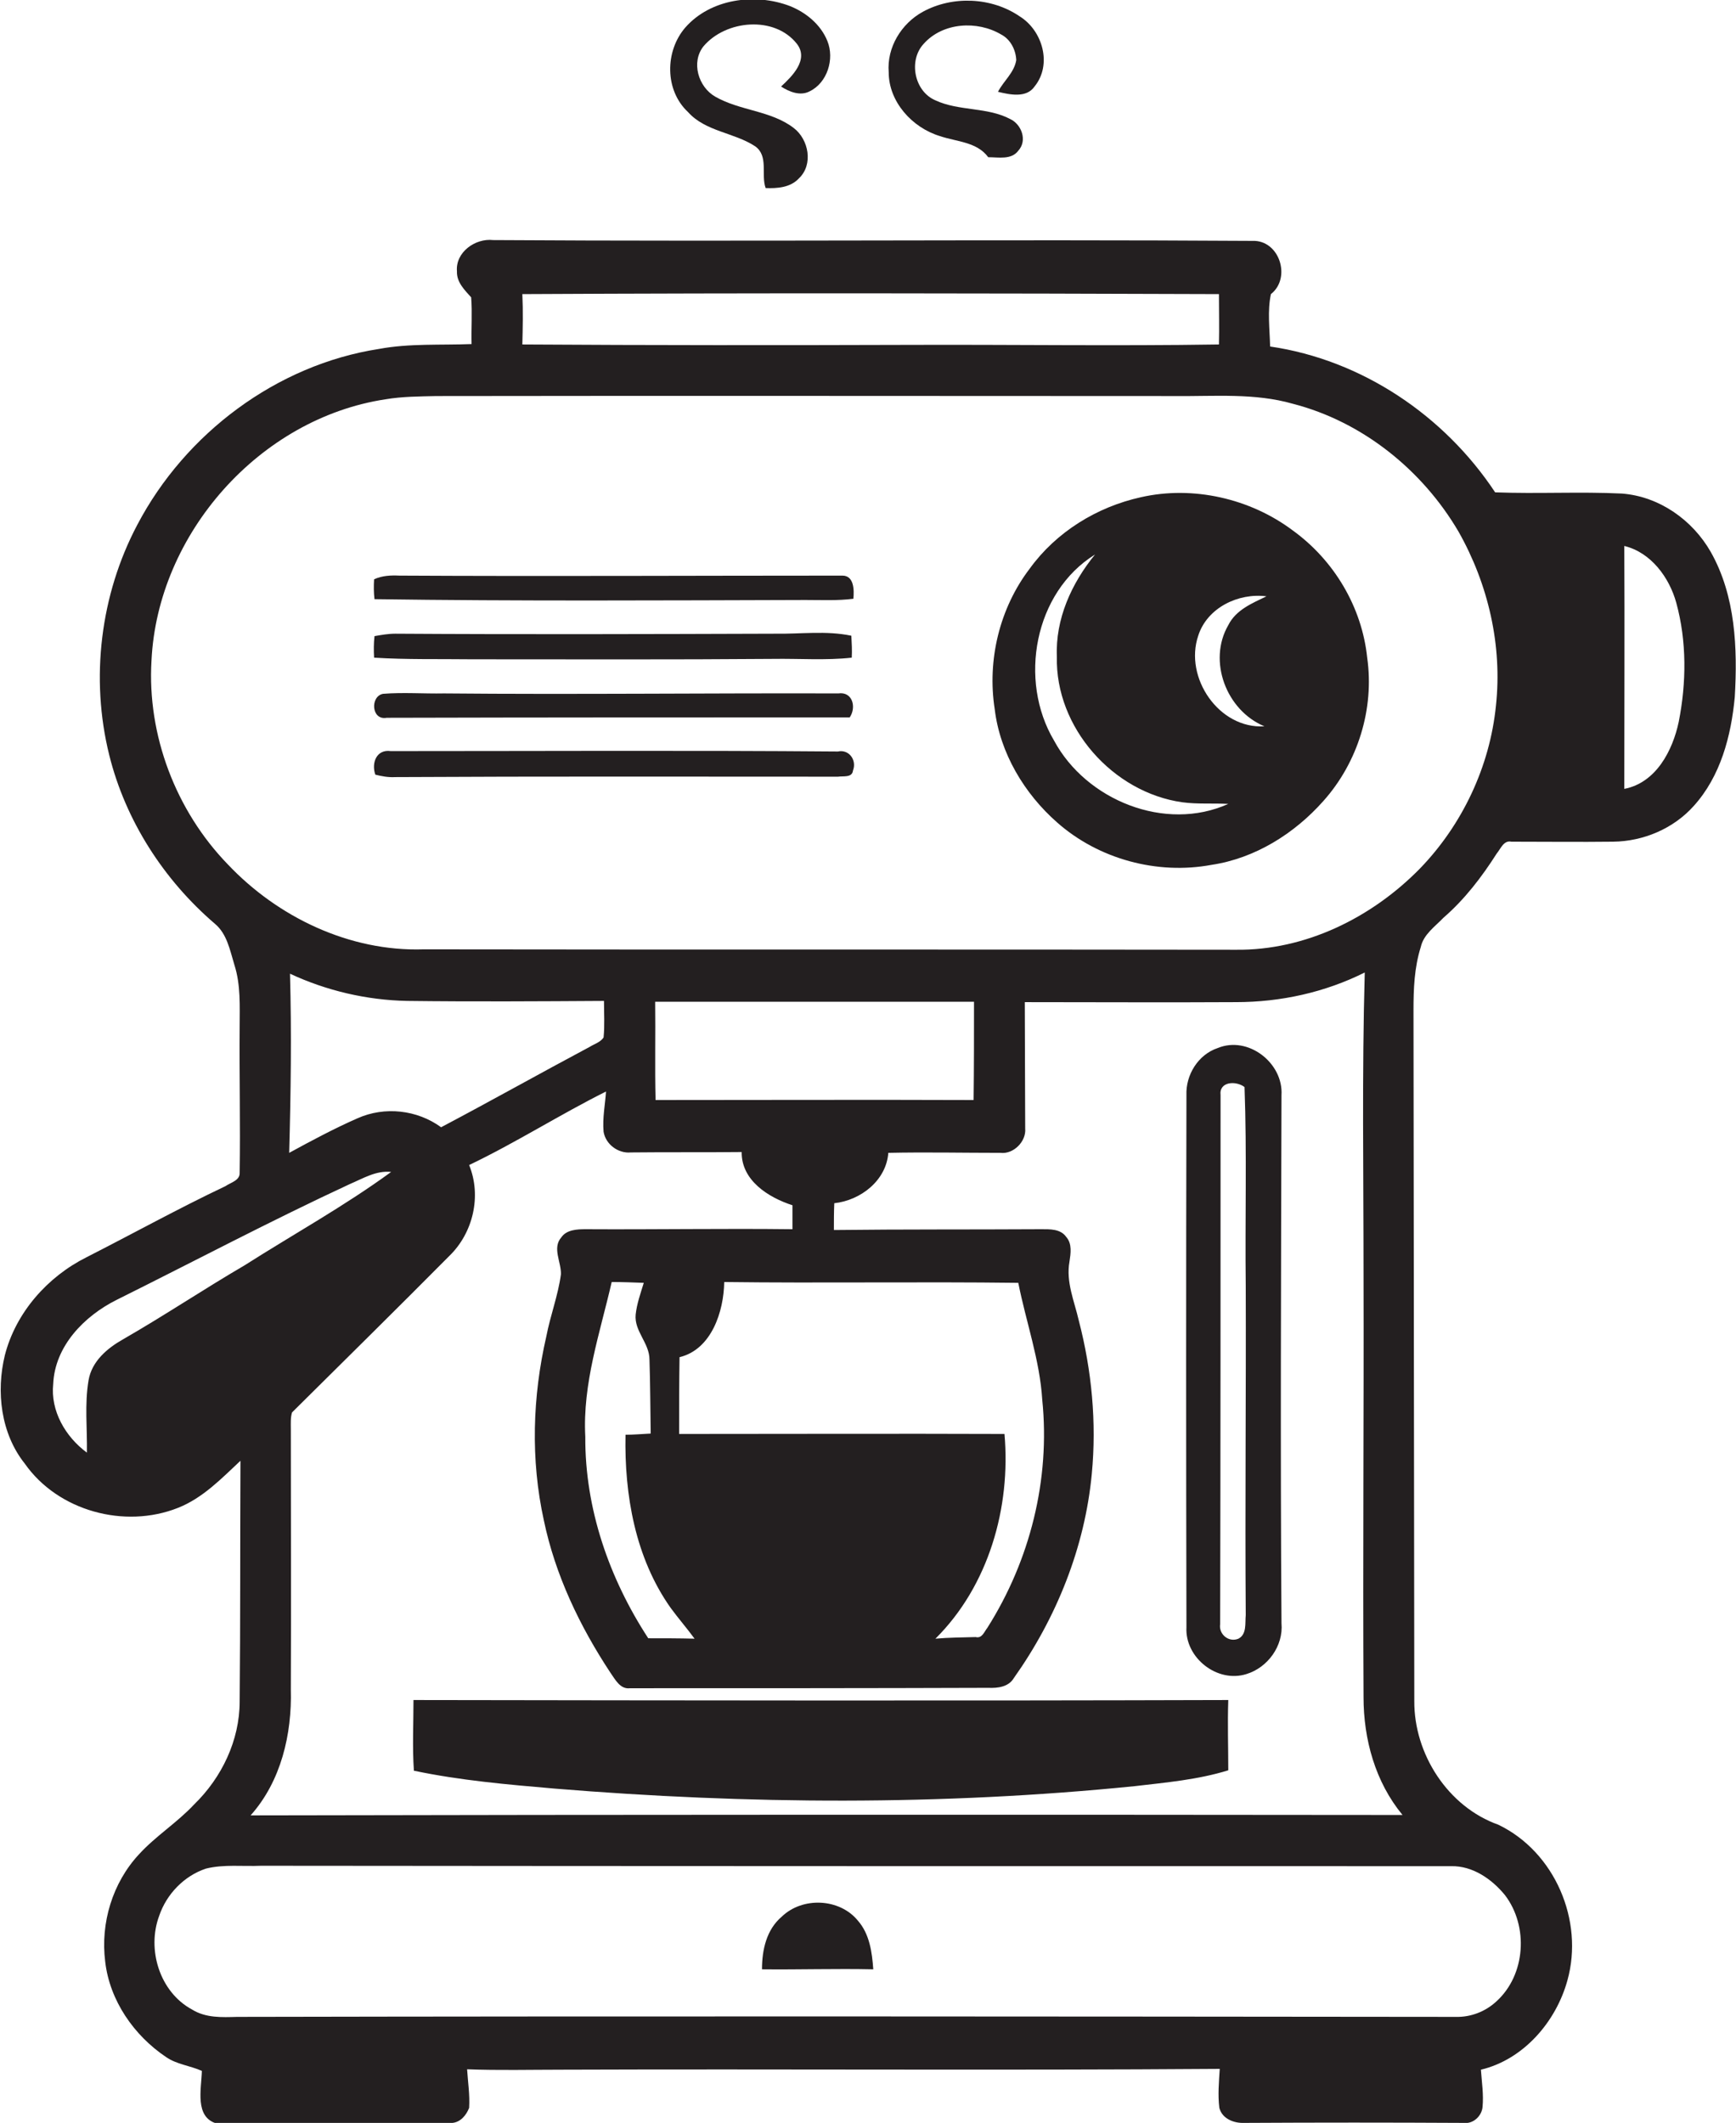
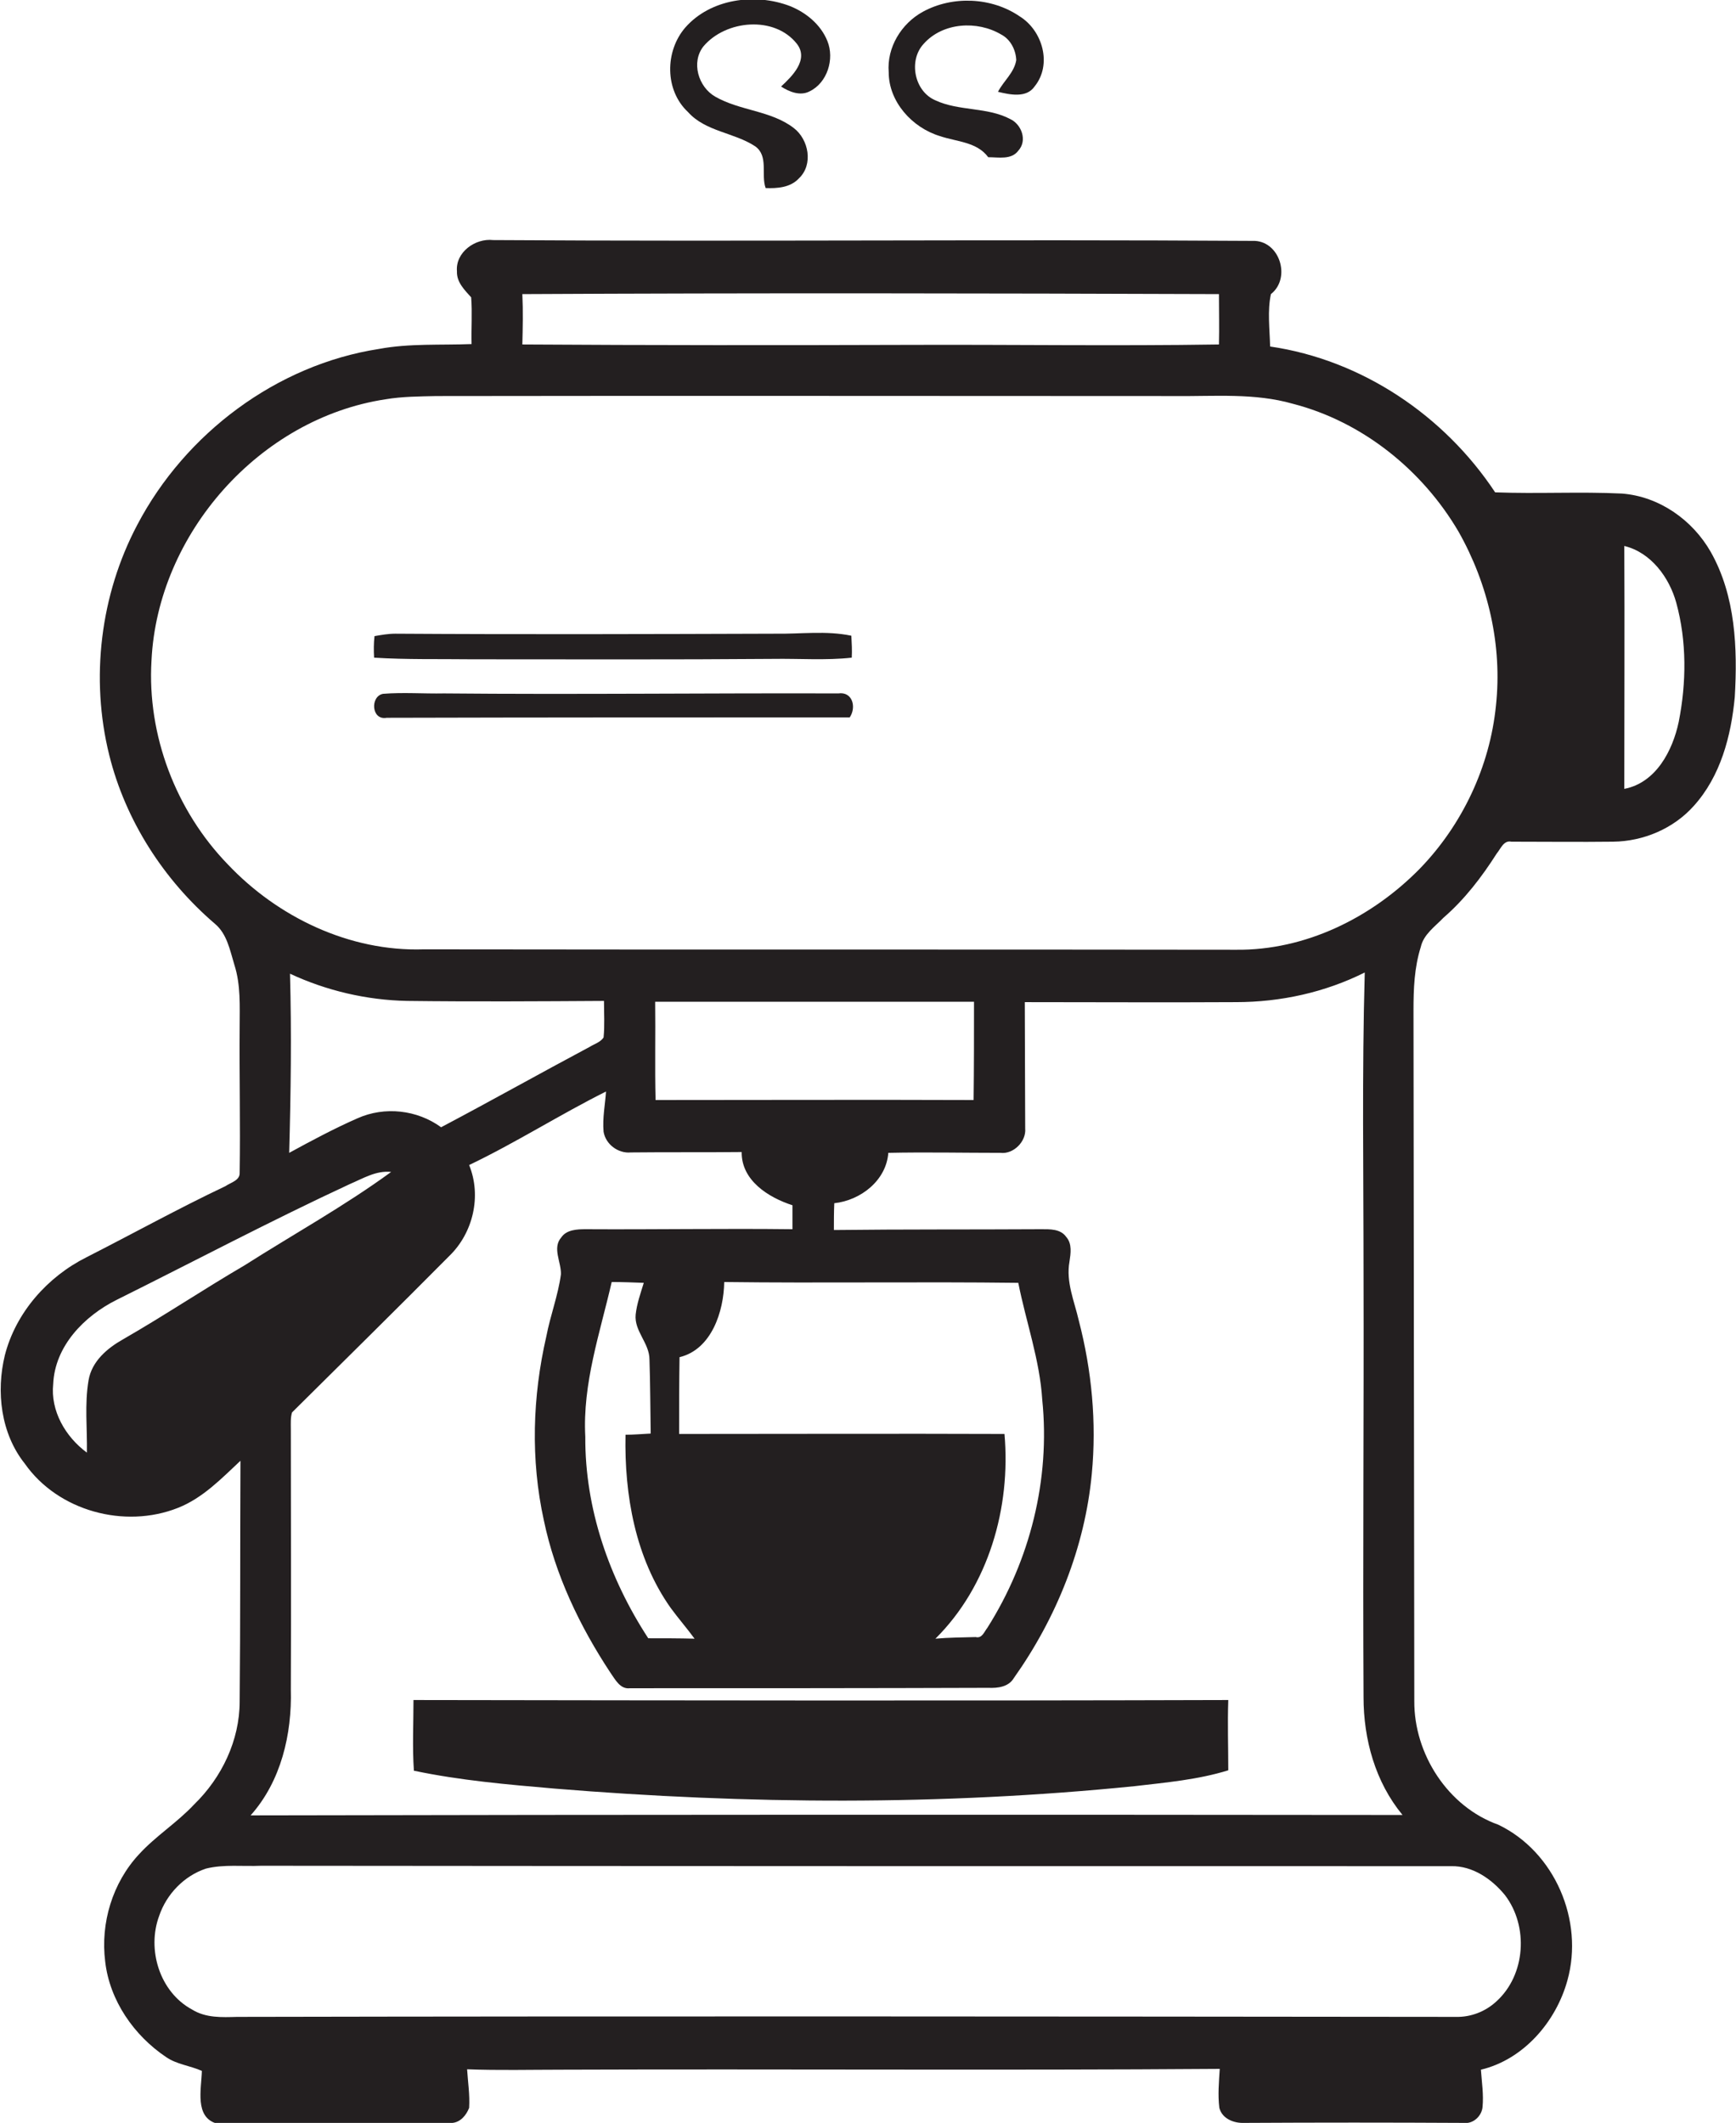
<svg xmlns="http://www.w3.org/2000/svg" version="1.1" id="Layer_1" x="0px" y="0px" viewBox="0 0 427.4 522.6" style="enable-background:new 0 0 427.4 522.6;" xml:space="preserve">
  <style type="text/css">
	.st0{fill:#231F20;}
</style>
  <g>
    <path class="st0" d="M185.9,36c3.4,2.4,1.4,7,2.6,10.3c2.8,0.1,6.1-0.1,8.2-2.4c3.6-3.4,2.4-9.6-1.3-12.4   c-5.6-4.3-13.2-4.2-19.3-7.7c-4.2-2.4-6-8.5-2.9-12.4c5.5-6.5,17.5-7.6,23-0.6c3,3.9-1.2,8-3.9,10.5c2,1.3,4.7,2.4,7,1.2   c4.4-2.1,6.2-8,4.4-12.4c-1.6-4-5.2-7-9.2-8.6c-8.6-3.3-19.6-1.8-25.8,5.3c-5,5.8-5.1,15.4,0.7,20.8   C173.7,32.4,180.7,32.6,185.9,36z" />
    <path class="st0" d="M231.4,33.5c4.1,1.4,9.1,1.4,11.9,5.2c2.5,0,5.7,0.7,7.4-1.6c2.3-2.5,0.8-6.5-2-7.8c-5.7-3-12.6-1.9-18.4-4.6   c-5.2-2.2-6.7-9.8-2.9-13.9c4.7-5.3,13.2-5.8,19.1-2.3c2.3,1.2,3.6,3.8,3.7,6.3c-0.5,3.1-3.1,5.1-4.5,7.8c2.9,0.7,7,1.6,9-1.3   c4.4-5.4,2-13.8-3.7-17.3c-6.9-4.7-16.5-5.1-23.8-1.1c-5.3,2.9-8.9,8.8-8.4,14.9C218.8,25,224.5,31.4,231.4,33.5z" />
    <path class="st0" d="M421.2,135.9c-4.5-7.9-12.7-13.7-21.9-14.4c-10.4-0.5-20.8,0.1-31.2-0.3c-12.5-18.9-32.8-32.6-55.4-35.9   c-0.1-4.3-0.7-8.8,0.2-12.9c5.1-4,2.1-13.4-4.6-13.1c-62.3-0.4-124.6,0.2-186.9-0.2c-4.4-0.5-9.3,3-8.9,7.7   c-0.1,2.7,1.9,4.6,3.5,6.4c0.3,3.8,0,7.7,0.1,11.5c-7.6,0.3-15.3-0.2-22.8,1.2c-25.2,3.9-47.7,20.8-59.5,43.3   c-9.1,17.2-11.6,37.8-6.9,56.7c4,16.1,13.4,30.7,26,41.5c3,2.5,3.7,6.5,4.8,10.1c1.6,5,1.3,10.2,1.3,15.3c-0.1,12,0.2,23.9,0,35.9   c0.1,1.9-2.2,2.4-3.5,3.3c-11.6,5.5-22.8,11.7-34.2,17.5c-9.6,4.8-17.4,13.6-20.1,24.1c-2.2,9-1,19.3,4.9,26.7   c8.2,11.7,24.6,16.1,37.7,10.9c6.1-2.4,10.7-7.2,15.4-11.6c-0.1,19.8,0,39.5-0.2,59.3c0,9.5-4.4,18.7-11.2,25.3   c-4.2,4.5-9.5,7.8-13.6,12.3c-6.5,7-9.5,16.9-8.3,26.4c1.1,9.6,7.1,18.2,15,23.5c2.6,1.8,5.9,2.1,8.8,3.4c-0.1,4.4-1.9,11.5,3.8,13   c19.3-0.3,38.6-0.1,57.9-0.2c2-0.2,3.4-1.9,4.1-3.7c0.2-3.2-0.3-6.3-0.5-9.5c7.8,0.3,15.6,0.1,23.4,0.1c54-0.2,108,0.2,161.9-0.2   c-0.2,3.2-0.5,6.4-0.1,9.6c0.7,2.7,3.6,3.8,6.1,3.7c18-0.1,36.1-0.1,54.1,0c2.3,0.3,4.4-1.7,4.6-3.9c0.3-3.1-0.2-6.2-0.4-9.2   c10.5-2.5,18.5-11.8,21.3-22c4.1-14.7-3.1-31.6-17-38.3c-12.4-4.4-20.8-17.4-20.7-30.5c-0.1-56.7-0.1-113.3-0.2-170   c0-5.3,0.2-10.5,1.8-15.6c0.7-3.1,3.5-5,5.6-7.2c5.2-4.5,9.4-10,13.1-15.8c1-1.2,1.7-3.3,3.6-2.9c8.4,0,16.7,0.1,25.1,0   c7.4-0.1,14.8-3.2,19.8-8.8c6.6-7.3,9.2-17.2,10.1-26.8C427.8,159.6,427.3,146.7,421.2,135.9z M300.1,72.4c0,4.1,0.1,8.2,0,12.4   c-25.6,0.4-51.1,0-76.7,0.1c-31.6,0.1-63.2,0.1-94.8-0.1c0.1-4.1,0.2-8.2,0-12.4C185.7,72.1,242.9,72.2,300.1,72.4z M30.3,329.7   c-3.9,2.2-7.7,5.4-8.5,10.1c-1,5.9-0.3,11.9-0.4,17.8c-5.3-3.9-9-10.3-8.3-16.9c0.4-9.3,7.6-16.7,15.6-20.7   c19.1-9.5,38-19.5,57.4-28.5c3.3-1.4,6.5-3.4,10.2-3c-11.5,8.4-24,15.3-36.1,23C50.1,317.4,40.4,323.9,30.3,329.7z M71.4,239.7   c9,4.2,18.9,6.5,28.8,6.7c16.2,0.2,32.4,0.1,48.5,0c0,3,0.2,6-0.1,9c-0.8,1.2-2.3,1.6-3.4,2.3c-12.2,6.5-24.3,13.3-36.6,19.8   c-5.9-4.3-13.9-5.2-20.6-2.2c-5.7,2.5-11.3,5.5-16.8,8.5C71.6,269.1,71.8,254.4,71.4,239.7z M148.6,278.6c0.5,3.1,3.6,5.4,6.7,5.1   c9.1-0.1,18.2,0,27.3-0.1c-0.1,7,6.6,11.2,12.5,13.1c0,2,0,3.9,0,5.9c-17-0.2-33.9,0.1-50.9,0c-2.1,0-4.7,0.1-6,2   c-2.3,2.6,0,6.1-0.1,9.1c-0.7,5.2-2.6,10.1-3.6,15.3c-3.4,14.8-3.9,30.3-0.6,45.3c2.8,13.4,8.8,26,16.4,37.5   c1.2,1.7,2.4,4.1,4.8,3.8c29.4,0,58.8,0,88.2-0.1c2.3,0.1,5-0.2,6.3-2.4c10.5-14.8,17.5-32.2,19.2-50.3c1.2-12.6,0-25.4-3.2-37.7   c-1.1-4.8-3.2-9.5-2.3-14.5c0.3-2,0.7-4.4-0.8-6.1c-1.4-2-4-1.9-6.2-1.9c-17,0.1-34,0-51,0.2c0-2.2,0-4.4,0.1-6.6   c6.5-0.7,12.8-5.6,13.3-12.4c9.2-0.2,18.4,0,27.6,0c3.2,0.4,6.4-2.8,6.1-6c0-10.4-0.1-20.8-0.1-31.1c17.3,0,34.7,0.1,52,0   c11,0,21.9-2.4,31.7-7.3c-0.7,24.8-0.3,49.6-0.3,74.4c0.1,34.7-0.2,69.4,0,104c0,10.4,2.9,20.9,9.6,29   c-94.5-0.1-189.1-0.1-283.6,0.1c7.5-8.4,10.2-20,9.9-31c0.1-21.4,0-42.7,0-64.1c0-1.4-0.1-2.8,0.3-4.1   c12.9-12.8,25.9-25.6,38.7-38.5c5.9-5.7,8-14.8,4.9-22.4c11.5-5.5,22.3-12.4,33.7-18.1C149,271.8,148.3,275.2,148.6,278.6z    M161.3,246.6c26.2,0,52.3,0,78.5,0c0,8.1,0,16.2-0.1,24.2c-26.1-0.1-52.2,0-78.3,0C161.2,262.7,161.4,254.7,161.3,246.6z    M247.3,353c-26.7-0.1-53.4,0-80.1,0c0-6.3,0-12.6,0.1-18.9c7.9-1.9,10.9-11.3,11-18.5c24.1,0.3,48.3-0.1,72.4,0.2   c1.9,9.6,5.3,19,5.9,28.8c2,19.6-3,39.5-13.5,56.1c-0.8,1-1.3,2.7-2.9,2.3c-3.3,0.1-6.6,0.1-9.9,0.4   C243.4,390.4,248.9,371.1,247.3,353z M159.9,334.7c0.2,6.1,0.2,12.2,0.3,18.2c-2.1,0.1-4.2,0.3-6.2,0.3   c-0.3,14.8,2.4,30.3,11.1,42.6c1.9,2.6,4,5,5.9,7.6c-3.8-0.1-7.6-0.1-11.4-0.1c-9.6-14.7-15.6-31.9-15.5-49.6   c-0.7-13.1,3.6-25.5,6.5-38.1c2.6,0,5.3,0.1,7.9,0.2c-0.8,2.6-1.7,5.1-2,7.8C156.1,327.7,159.9,330.6,159.9,334.7z M357.3,459.4   c5.3-0.1,10,3.2,13.2,7.1c5.9,7.7,5.1,19.7-2.1,26.2c-2.7,2.5-6.3,3.9-10,3.8c-100-0.1-200-0.2-300,0c-3.8,0.1-7.7,0.3-11.1-1.8   c-8-4.3-11.2-14.8-8.1-23.1c1.8-5.3,6.1-9.8,11.5-11.6c4.4-1.1,9.1-0.5,13.6-0.7C161.9,459.4,259.6,459.4,357.3,459.4z    M368.3,173.7c-1.5,15-8.3,29.4-18.8,40.2c-11.8,12-28.1,20.1-45.2,19.9c-66.7-0.1-133.4,0-200-0.1c-18.2,0.6-35.9-7.9-48.2-20.9   c-12.8-13.2-19.9-31.8-18.8-50.2c1.5-31.2,26.6-59.6,57.6-64.3c4.1-0.7,8.3-0.7,12.5-0.8c60.7-0.1,121.3,0,182,0   c9.6,0.1,19.5-0.8,28.9,1.9c17.1,4.4,31.9,16.3,40.8,31.5C366.4,143.8,369.9,158.9,368.3,173.7z M413.3,177.7   c-1.5,7.1-5.6,15-13.4,16.5c0-19.9,0.1-39.9,0-59.8c6.6,1.6,11.1,7.8,12.8,14C415.3,157.9,415.2,168.1,413.3,177.7z" />
-     <path class="st0" d="M318.3,130.6c-10.5-7.9-24.6-11.1-37.4-8.2C270,124.8,260,131,253.5,140c-7.4,9.7-10.5,22.5-8.6,34.6   c1.3,10.8,7.3,20.8,15.4,27.9c10.2,9,24.6,12.9,38,10.4c10.7-1.6,20.4-7.7,27.5-15.7c8.5-9.5,12.6-22.7,10.8-35.3   C335.3,149.4,328.4,137.9,318.3,130.6z M259.5,182.3c-8.8-14.8-4.9-36.5,10.1-45.8c-5.8,7.1-9.8,15.9-9.4,25.2   c-0.4,17.4,13.8,33.4,30.9,35.8c3.7,0.5,7.5,0.2,11.3,0.4C286.9,204.9,267.4,197,259.5,182.3z M311.3,178.8   c-11.2,0.7-19.8-12-16.3-22.3c2.2-6.9,9.9-10.6,16.8-9.7c-3.5,1.7-7.5,3.3-9.4,7.1C297.3,162.7,301.9,174.9,311.3,178.8z" />
-     <path class="st0" d="M198.3,147.7c4,0,7.9,0.2,11.8-0.3c0.2-2.1,0.2-5.7-2.7-5.7c-36.4,0-72.8,0.2-109.1,0c-2.1-0.1-4.2,0-6.2,0.9   c-0.1,1.6-0.1,3.3,0.1,4.9C127.6,148,162.9,147.8,198.3,147.7z" />
    <path class="st0" d="M116.3,162.3c24.7,0,49.3,0.1,74-0.1c6.5-0.1,13,0.4,19.4-0.3c0.1-1.8,0-3.6-0.1-5.4   c-6.2-1.3-12.5-0.4-18.7-0.5c-31.2,0.1-62.4,0.2-93.6,0c-1.7,0-3.4,0.3-5.1,0.6c-0.2,1.8-0.2,3.5-0.1,5.3   C100.1,162.4,108.2,162.2,116.3,162.3z" />
    <path class="st0" d="M206.4,170.7c-32.4-0.1-64.7,0.3-97.1,0c-5,0.1-10-0.3-15,0.1c-3.2,0.6-2.9,6.6,0.9,5.9c38-0.1,76-0.1,114-0.1   C210.9,174.1,209.9,170.2,206.4,170.7z" />
-     <path class="st0" d="M206.3,185c-36.7-0.3-73.4-0.1-110.1-0.1c-3.5-0.5-4.8,2.9-3.8,5.8c1.6,0.4,3.2,0.7,4.9,0.6   c36.3-0.2,72.7-0.1,109-0.1c1.3-0.2,3.5,0.3,3.7-1.5C211,187.1,209,184.4,206.3,185z" />
-     <path class="st0" d="M292.1,400.6c-0.4,7.5,7.6,13.8,14.8,11.5c5.2-1.6,9.1-6.9,8.6-12.5c-0.3-43.3-0.1-86.7,0-130   c0.5-7.9-8.2-14.7-15.7-11.6c-4.8,1.6-7.9,6.6-7.7,11.6C292,313.3,292,356.9,292.1,400.6z M300.4,399.8   c0.1-43.4,0.1-86.8,0.1-130.2c-0.4-3.4,3.8-3.6,5.9-2c0.6,16.3,0.1,32.7,0.3,49c0.1,27-0.2,54,0,81c-0.2,2,0.3,4.7-1.8,5.8   C302.5,404.4,300,402.3,300.4,399.8z" />
    <path class="st0" d="M101.9,435.9c11.4,2.4,23,3.4,34.6,4.4c47.5,3.9,95.4,4.2,142.9-0.6c7.7-0.9,15.6-1.6,23-3.9   c0-5.8-0.2-11.5,0-17.3c-66.9,0.2-133.8,0.1-200.6,0C101.8,424.3,101.5,430.1,101.9,435.9z" />
-     <path class="st0" d="M215,484.8c-0.3-4.2-0.9-8.7-3.8-12c-4.5-5.5-13.6-5.9-18.7-1c-3.8,3.2-4.9,8.2-4.9,13   C196.7,484.9,205.8,484.6,215,484.8z" />
  </g>
</svg>